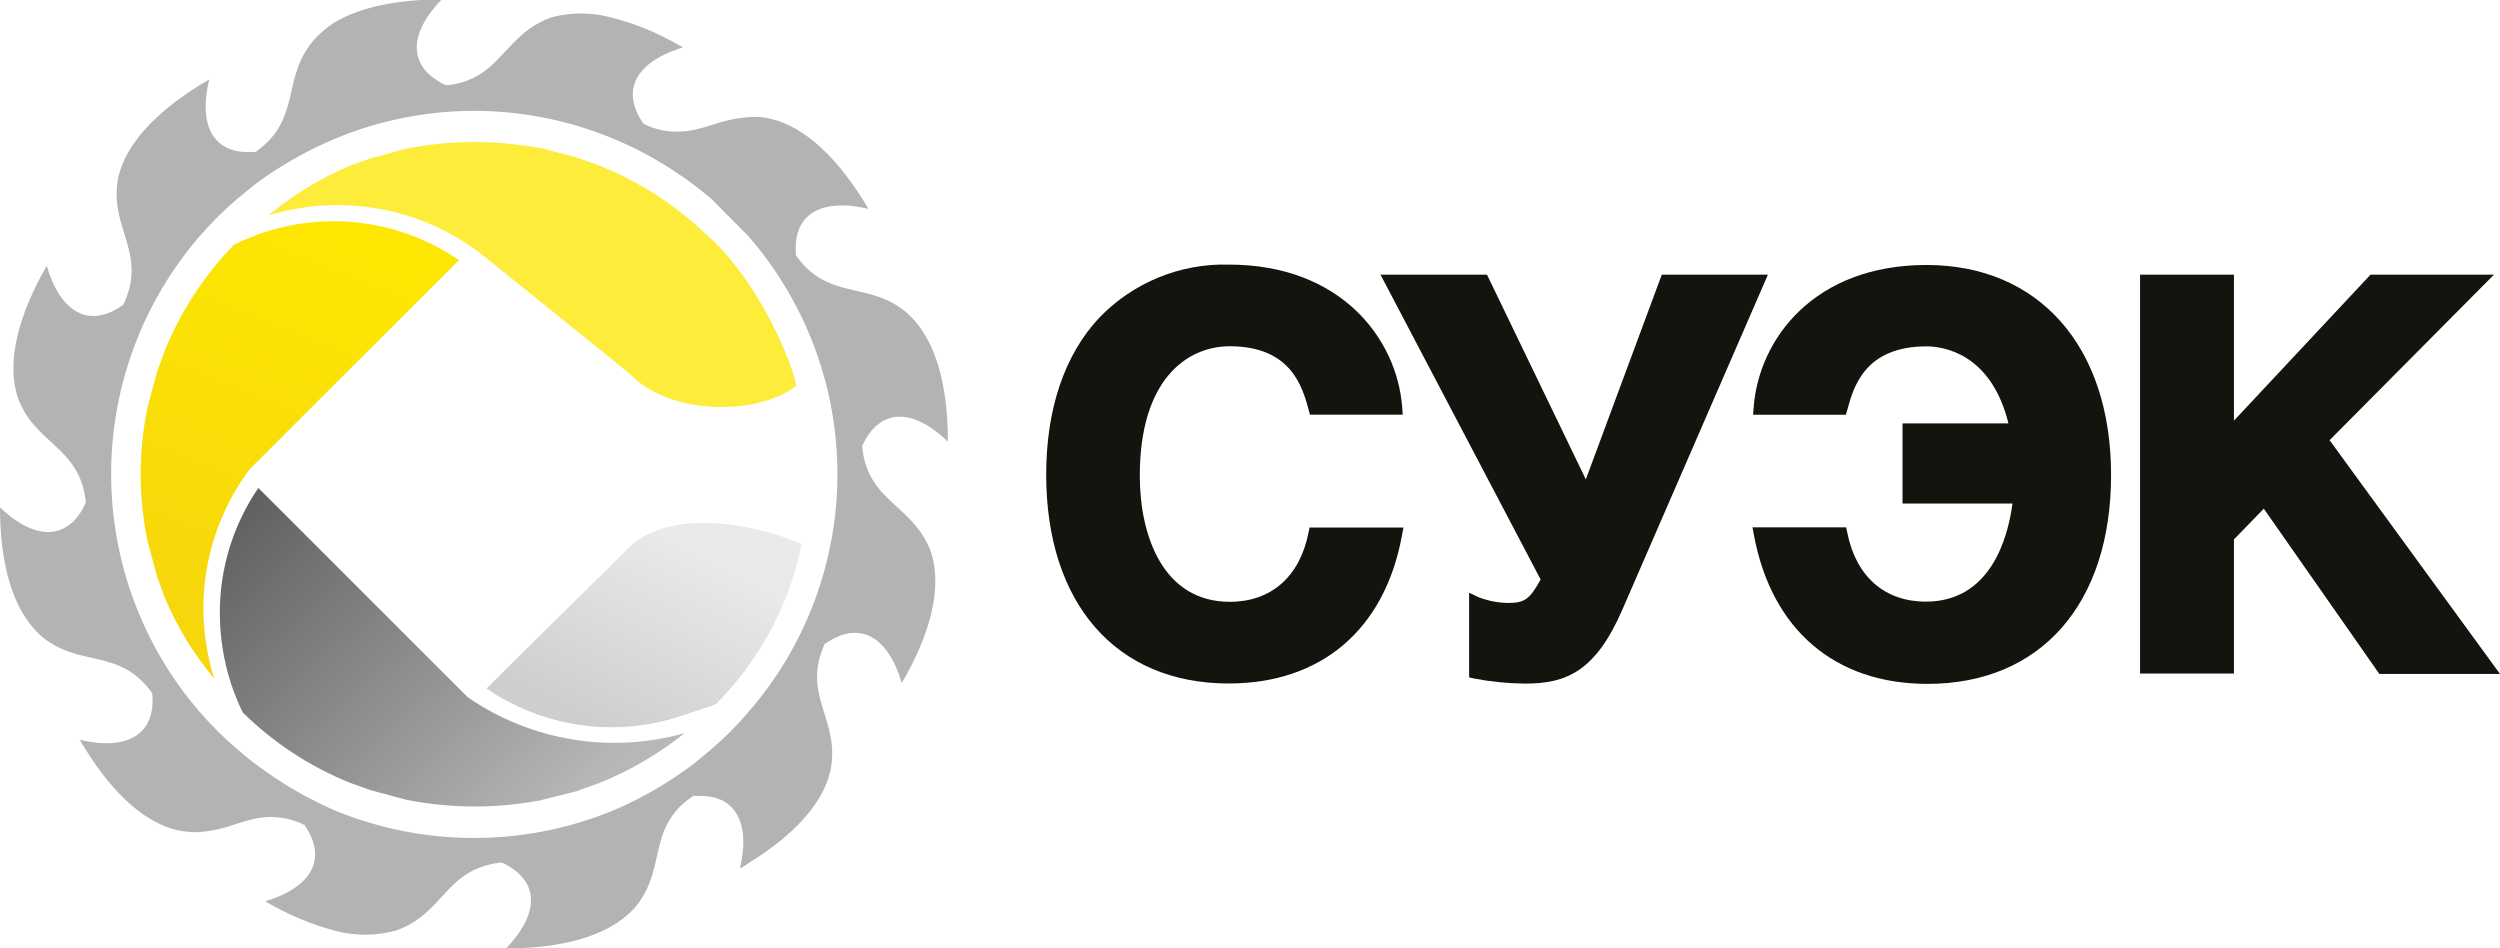
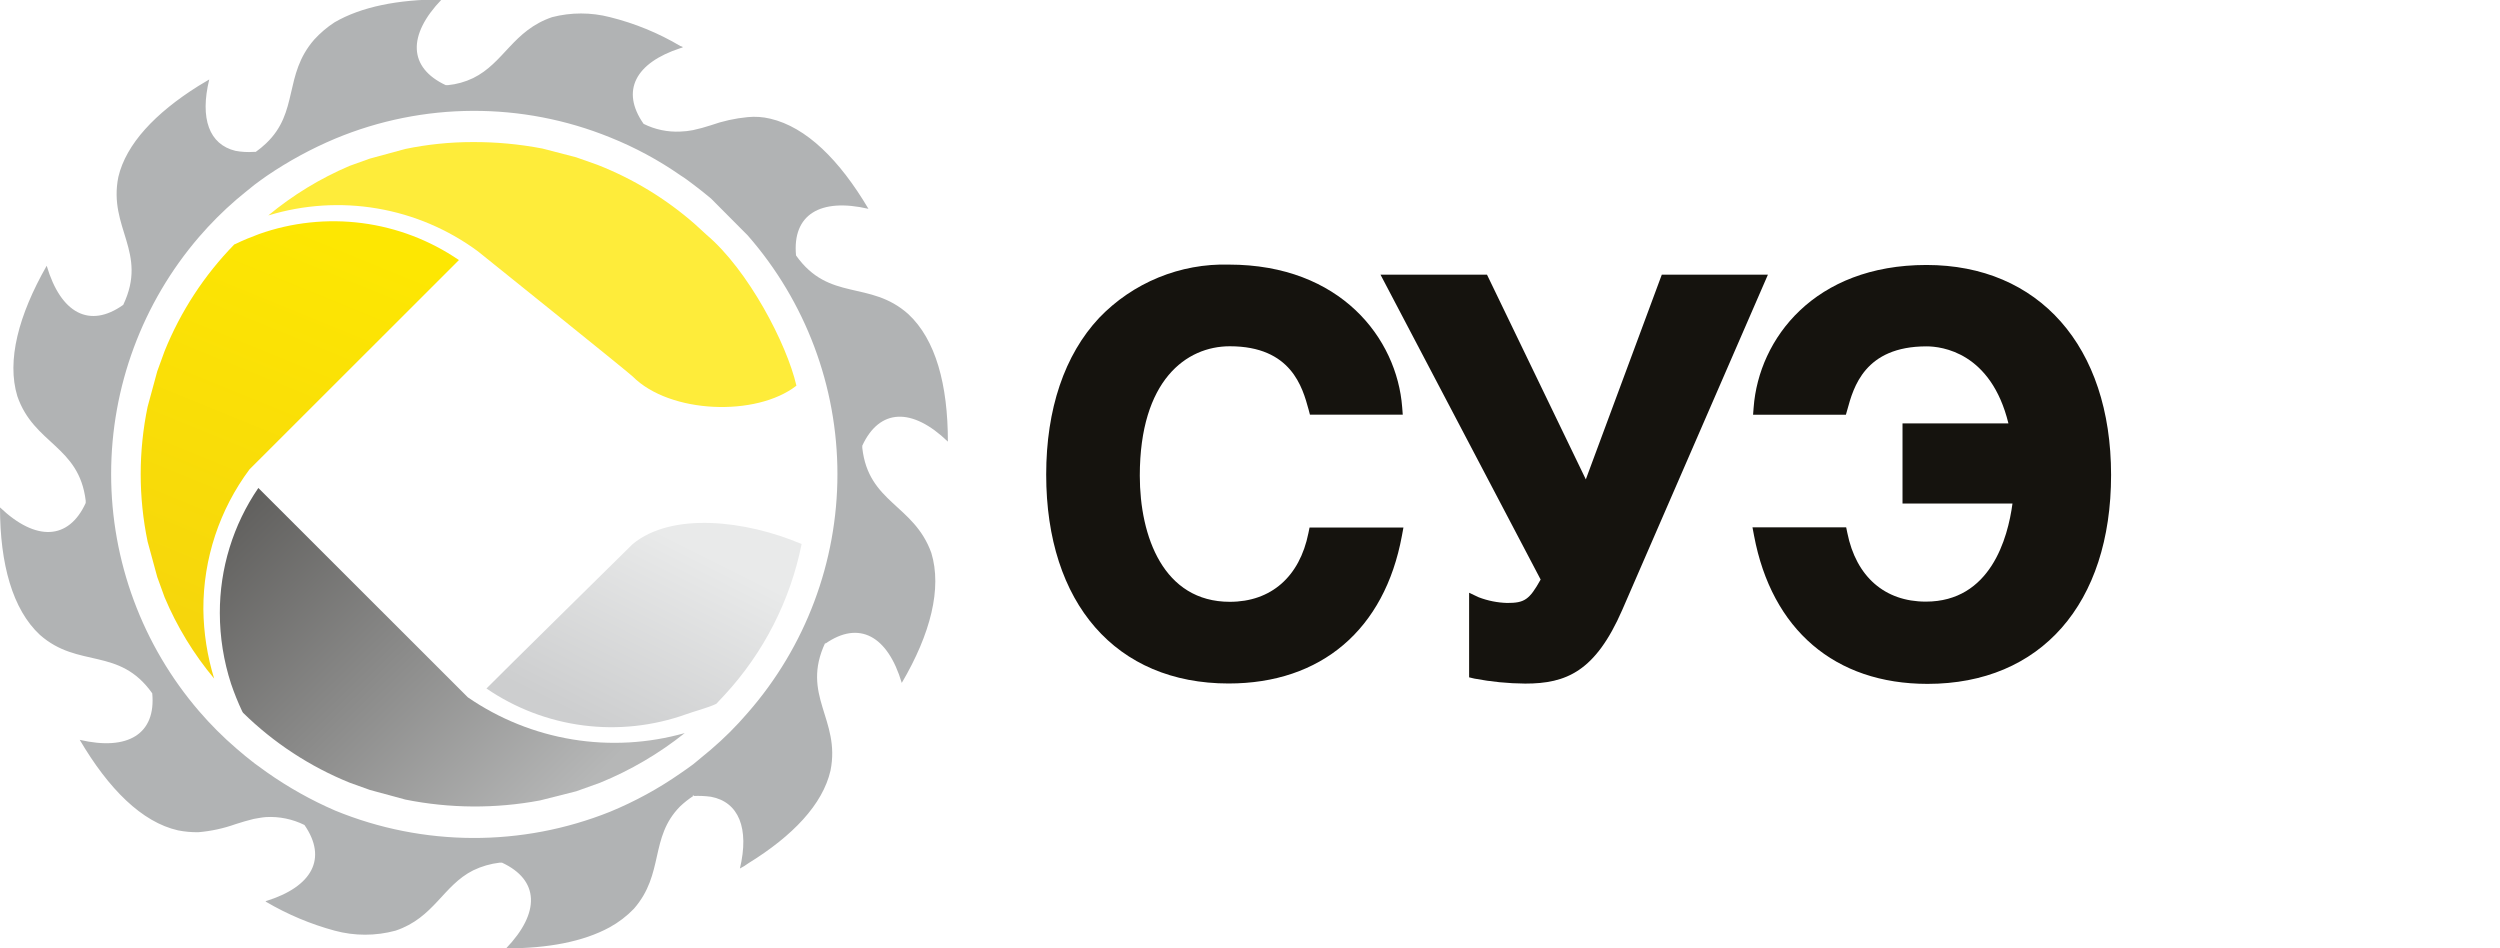
<svg xmlns="http://www.w3.org/2000/svg" width="174" height="66" viewBox="0 0 174 66" fill="none">
  <g clip-path="url(#clip0_133_3581)">
    <path d="M76.501 22.123C74.089 24.697 72.815 28.471 72.815 33.03C72.815 42 77.681 47.571 85.509 47.571C91.956 47.571 96.366 43.823 97.572 37.294L97.679 36.717H91.145L91.065 37.106C90.455 40.143 88.464 41.886 85.596 41.886C80.978 41.886 79.33 37.347 79.33 33.104C79.33 26.467 82.567 24.1 85.596 24.1C89.878 24.1 90.656 26.963 91.078 28.505L91.172 28.86H97.632L97.592 28.344C97.23 23.564 93.316 18.416 85.529 18.416C83.849 18.37 82.178 18.677 80.624 19.315C79.069 19.954 77.665 20.91 76.501 22.123V22.123Z" fill="#15130E" />
    <path d="M115.66 19.119L110.373 33.365C109.515 31.595 103.496 19.119 103.496 19.119H96.084L107.229 40.337C106.439 41.752 106.103 41.966 104.897 41.966C104.221 41.946 103.552 41.813 102.92 41.571L102.25 41.256V47.142L102.612 47.229C103.781 47.452 104.967 47.569 106.157 47.578C109.012 47.578 111.036 46.739 112.906 42.456L123.046 19.119H115.66Z" fill="#15130E" />
    <path d="M122.054 28.351L122.014 28.867H128.474L128.575 28.512C128.997 26.97 129.774 24.107 134.084 24.107C135.143 24.107 138.574 24.516 139.787 29.47H132.415V35.048H140.068C139.747 37.455 138.54 41.873 134.037 41.873C131.175 41.873 129.185 40.13 128.575 37.093L128.494 36.704H121.973L122.081 37.28C123.314 43.83 127.71 47.598 134.157 47.598C142.032 47.598 146.931 42.027 146.931 33.057C146.931 24.087 141.885 18.442 134.084 18.442C126.283 18.442 122.416 23.571 122.054 28.351Z" fill="#15130E" />
-     <path d="M164.986 19.119L155.483 29.276V19.119H148.948V46.88H155.483V37.542L157.56 35.403L165.603 46.907H174L162.138 30.637L173.578 19.119H164.986Z" fill="#15130E" />
    <path d="M44.038 37.864C43.763 38.139 34.508 47.249 33.858 47.919C35.869 49.296 38.178 50.176 40.596 50.488C43.013 50.799 45.47 50.532 47.764 49.709C48.314 49.508 49.286 49.26 49.855 48.985L50.432 48.369C53.151 45.427 55.006 41.792 55.793 37.864C51.879 36.201 46.752 35.624 44.038 37.864Z" fill="url(#paint0_linear_133_3581)" />
    <path d="M44.038 26.206C46.625 28.8 52.636 29.021 55.431 26.843C54.761 23.933 52.08 18.798 49.178 16.344L48.374 15.607C46.366 13.844 44.066 12.444 41.578 11.47L40.097 10.947L37.745 10.337C36.144 10.03 34.516 9.88 32.886 9.888C31.31 9.888 29.738 10.05 28.195 10.371L25.735 11.041L24.334 11.544C22.289 12.414 20.382 13.577 18.671 14.997C21.129 14.245 23.729 14.078 26.262 14.511C28.796 14.944 31.193 15.965 33.261 17.491C33.261 17.491 43.75 25.917 44.038 26.206Z" fill="#FEEC3A" />
    <path d="M16.916 49.609C19.048 51.702 21.571 53.355 24.341 54.476L25.742 54.979L28.208 55.649C31.303 56.271 34.488 56.292 37.591 55.709L40.111 55.072L41.773 54.476C43.888 53.611 45.87 52.449 47.657 51.023C45.113 51.742 42.442 51.892 39.834 51.462C37.225 51.032 34.743 50.033 32.564 48.536V48.536L17.981 33.962C16.226 36.529 15.291 39.568 15.3 42.677C15.303 44.348 15.567 46.009 16.084 47.598C16.305 48.248 16.563 48.886 16.855 49.508L16.916 49.609Z" fill="url(#paint1_linear_133_3581)" />
    <path d="M16.312 17.008C14.223 19.145 12.572 21.671 11.454 24.442L10.944 25.844L10.274 28.311C9.632 31.406 9.632 34.601 10.274 37.696L10.944 40.157L11.454 41.564C12.316 43.614 13.479 45.523 14.905 47.229C14.424 45.662 14.171 44.035 14.154 42.396C14.146 38.891 15.272 35.479 17.365 32.668V32.668L31.941 18.101C29.928 16.724 27.619 15.843 25.201 15.528C22.784 15.214 20.326 15.475 18.028 16.291C17.485 16.492 16.922 16.72 16.359 16.994L16.312 17.008Z" fill="url(#paint2_linear_133_3581)" />
    <path d="M52.04 16.384C56.066 20.983 58.285 26.887 58.285 33C58.285 39.112 56.066 45.017 52.04 49.616C51.25 50.537 50.39 51.396 49.466 52.183L48.253 53.189C47.972 53.397 47.684 53.604 47.375 53.812C45.843 54.882 44.198 55.781 42.47 56.494C36.325 58.958 29.462 58.931 23.336 56.42C21.655 55.693 20.054 54.794 18.557 53.739L17.706 53.122C17.271 52.786 16.862 52.451 16.446 52.089C15.518 51.291 14.651 50.424 13.853 49.495C9.905 44.904 7.735 39.049 7.735 32.993C7.735 26.938 9.905 21.083 13.853 16.492C14.652 15.564 15.519 14.697 16.446 13.897C16.862 13.535 17.271 13.227 17.706 12.865C17.988 12.65 18.276 12.449 18.557 12.248C20.059 11.224 21.66 10.352 23.336 9.647C29.454 7.1 36.33 7.071 42.47 9.566C44.2 10.26 45.846 11.148 47.375 12.214C47.684 12.402 47.972 12.63 48.253 12.838C48.662 13.146 49.078 13.475 49.486 13.817L52.04 16.384ZM60.015 31.173V31.019C61.215 28.424 63.48 28.337 65.973 30.737C65.973 26.775 65.129 23.638 63.218 21.861C60.538 19.468 57.71 21.03 55.404 17.779C55.136 14.936 57.086 13.756 60.444 14.534C58.433 11.135 56.128 8.849 53.608 8.259C53.095 8.136 52.565 8.1 52.04 8.152C51.162 8.235 50.297 8.427 49.466 8.722C49.062 8.855 48.65 8.967 48.233 9.057C47.944 9.115 47.65 9.149 47.355 9.157C46.47 9.202 45.588 9.017 44.795 8.621C43.18 6.315 44.232 4.371 47.355 3.352C47.42 3.339 47.481 3.314 47.536 3.278C47.48 3.245 47.419 3.22 47.355 3.204C45.827 2.298 44.174 1.62 42.45 1.193C41.131 0.853 39.747 0.853 38.428 1.193C35.707 2.118 35.078 4.384 32.926 5.437C32.376 5.701 31.784 5.867 31.177 5.926H31.023C28.429 4.713 28.342 2.454 30.741 -0.04C27.705 -0.04 25.132 0.476 23.282 1.555C22.765 1.892 22.292 2.293 21.875 2.749C19.717 5.222 20.823 7.79 18.524 9.975C18.297 10.191 18.055 10.39 17.8 10.572H17.646C17.224 10.6 16.801 10.575 16.386 10.498C14.563 10.056 13.9 8.259 14.563 5.531L13.792 5.993C10.81 7.87 8.779 10.016 8.237 12.315C7.519 15.875 10.321 17.544 8.578 21.218C6.233 22.887 4.229 21.808 3.25 18.496C1.287 21.942 0.456 25.099 1.206 27.573C2.359 30.925 5.502 31.019 5.965 34.847V35.008C4.778 37.602 2.493 37.689 0 35.316C0 39.251 0.871 42.416 2.775 44.185C5.455 46.552 8.29 44.997 10.596 48.255C10.864 51.084 8.907 52.277 5.549 51.493C7.56 54.912 9.872 57.224 12.392 57.794C12.857 57.886 13.331 57.929 13.806 57.922C14.691 57.847 15.563 57.658 16.399 57.359C16.815 57.224 17.224 57.104 17.659 56.997C17.941 56.95 18.229 56.889 18.511 56.869C19.437 56.817 20.36 57.007 21.191 57.419C22.8 59.745 21.741 61.716 18.511 62.715C18.493 62.72 18.474 62.72 18.457 62.715C18.457 62.715 18.511 62.715 18.511 62.762C20.006 63.643 21.613 64.319 23.289 64.773C24.678 65.15 26.142 65.15 27.531 64.773C30.212 63.875 30.828 61.636 32.933 60.577C33.515 60.296 34.141 60.115 34.783 60.04H34.937C37.537 61.247 37.617 63.513 35.225 66.007C38.127 66.007 40.586 65.544 42.423 64.545C43.05 64.202 43.622 63.766 44.118 63.251C46.249 60.811 45.197 58.297 47.328 56.132C47.614 55.86 47.923 55.616 48.253 55.401C48.236 55.407 48.217 55.407 48.2 55.401C48.2 55.401 48.2 55.401 48.253 55.354C48.307 55.307 48.253 55.354 48.3 55.354C48.286 55.371 48.271 55.387 48.253 55.401C48.665 55.381 49.078 55.399 49.486 55.455C51.41 55.817 52.167 57.64 51.497 60.449C51.705 60.342 51.905 60.219 52.093 60.08C55.176 58.176 57.261 55.991 57.803 53.631C58.52 50.051 55.712 48.409 57.441 44.728C57.441 44.728 57.441 44.782 57.441 44.802C59.781 43.16 61.784 44.239 62.763 47.531C64.773 44.112 65.571 40.947 64.82 38.48C63.607 35.108 60.444 35.008 60.015 31.173Z" fill="#B1B3B4" />
  </g>
  <defs>
    <linearGradient id="paint0_linear_133_3581" x1="44.825" y1="36.393" x2="38.5" y2="49" gradientUnits="userSpaceOnUse">
      <stop stop-color="#E9EAEA" />
      <stop offset="1" stop-color="#CDCECF" />
    </linearGradient>
    <linearGradient id="paint1_linear_133_3581" x1="15" y1="36" x2="37" y2="58.5" gradientUnits="userSpaceOnUse">
      <stop stop-color="#5F5E5C" />
      <stop offset="1" stop-color="#B6B7B7" />
    </linearGradient>
    <linearGradient id="paint2_linear_133_3581" x1="20.867" y1="15.399" x2="10" y2="42" gradientUnits="userSpaceOnUse">
      <stop stop-color="#FDE702" />
      <stop offset="1" stop-color="#F6D60C" />
    </linearGradient>
    <clipPath id="clip0_133_3581">
      <rect width="174" height="66" fill="white" />
    </clipPath>
  </defs>
</svg>